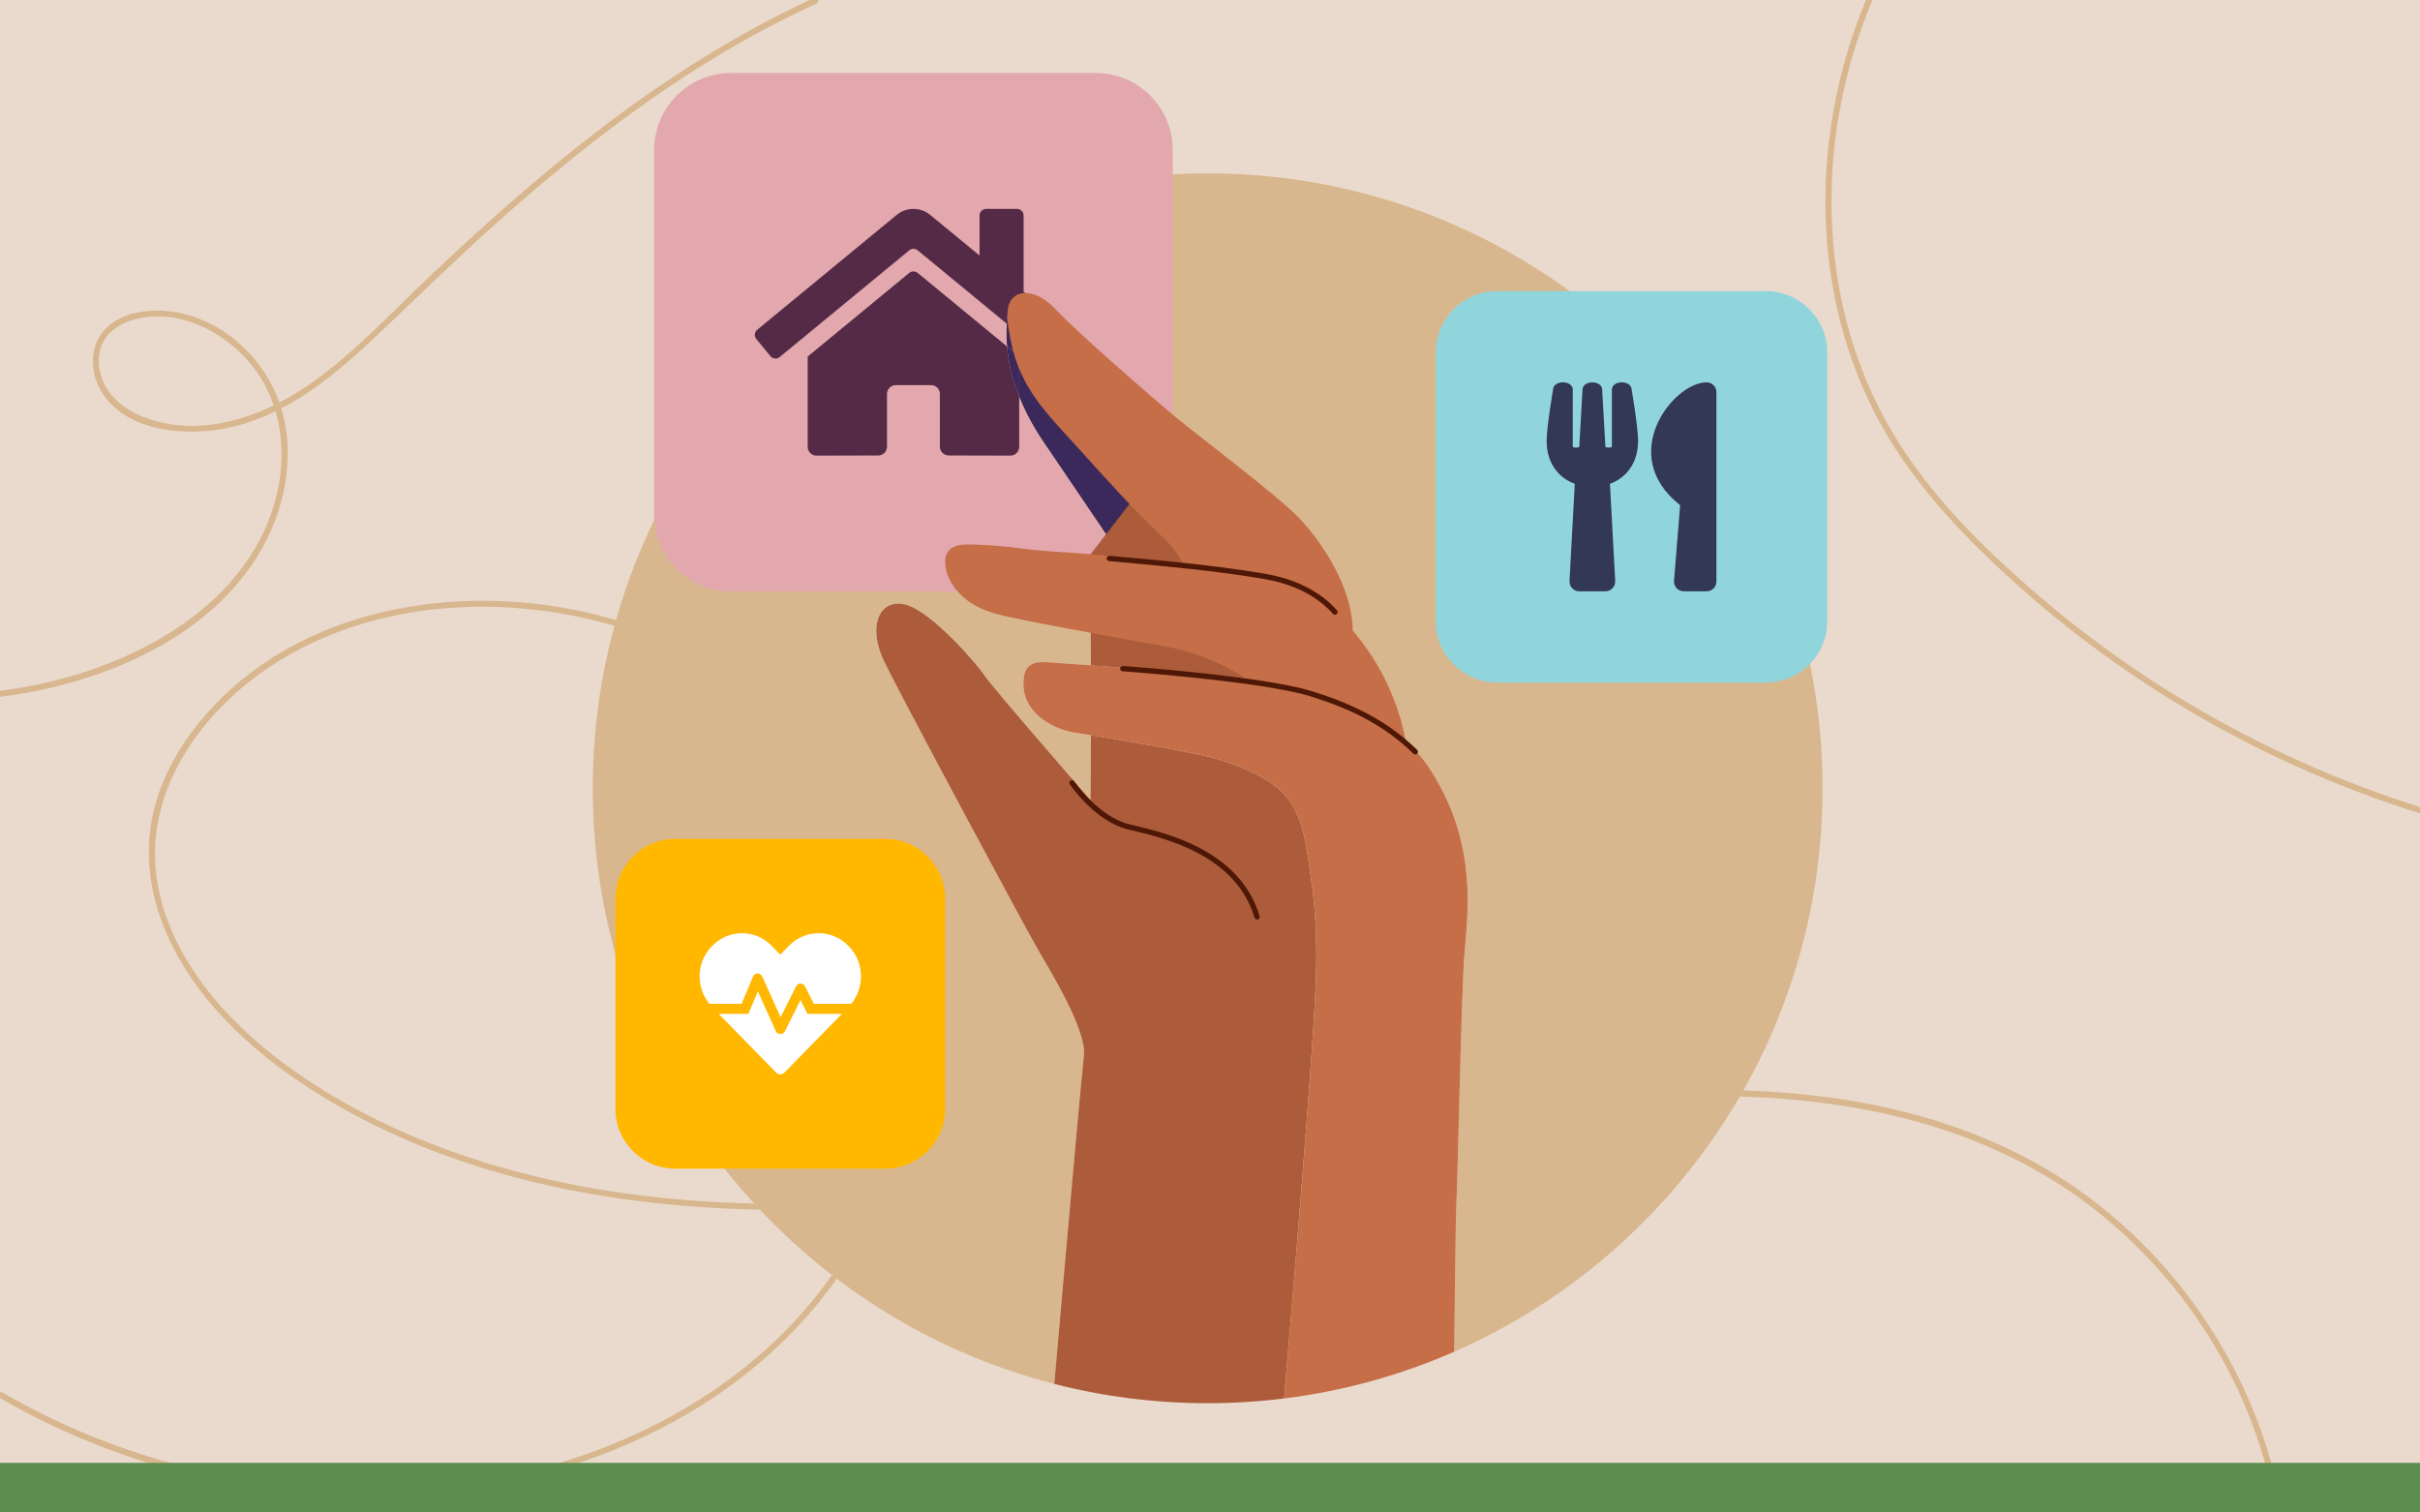
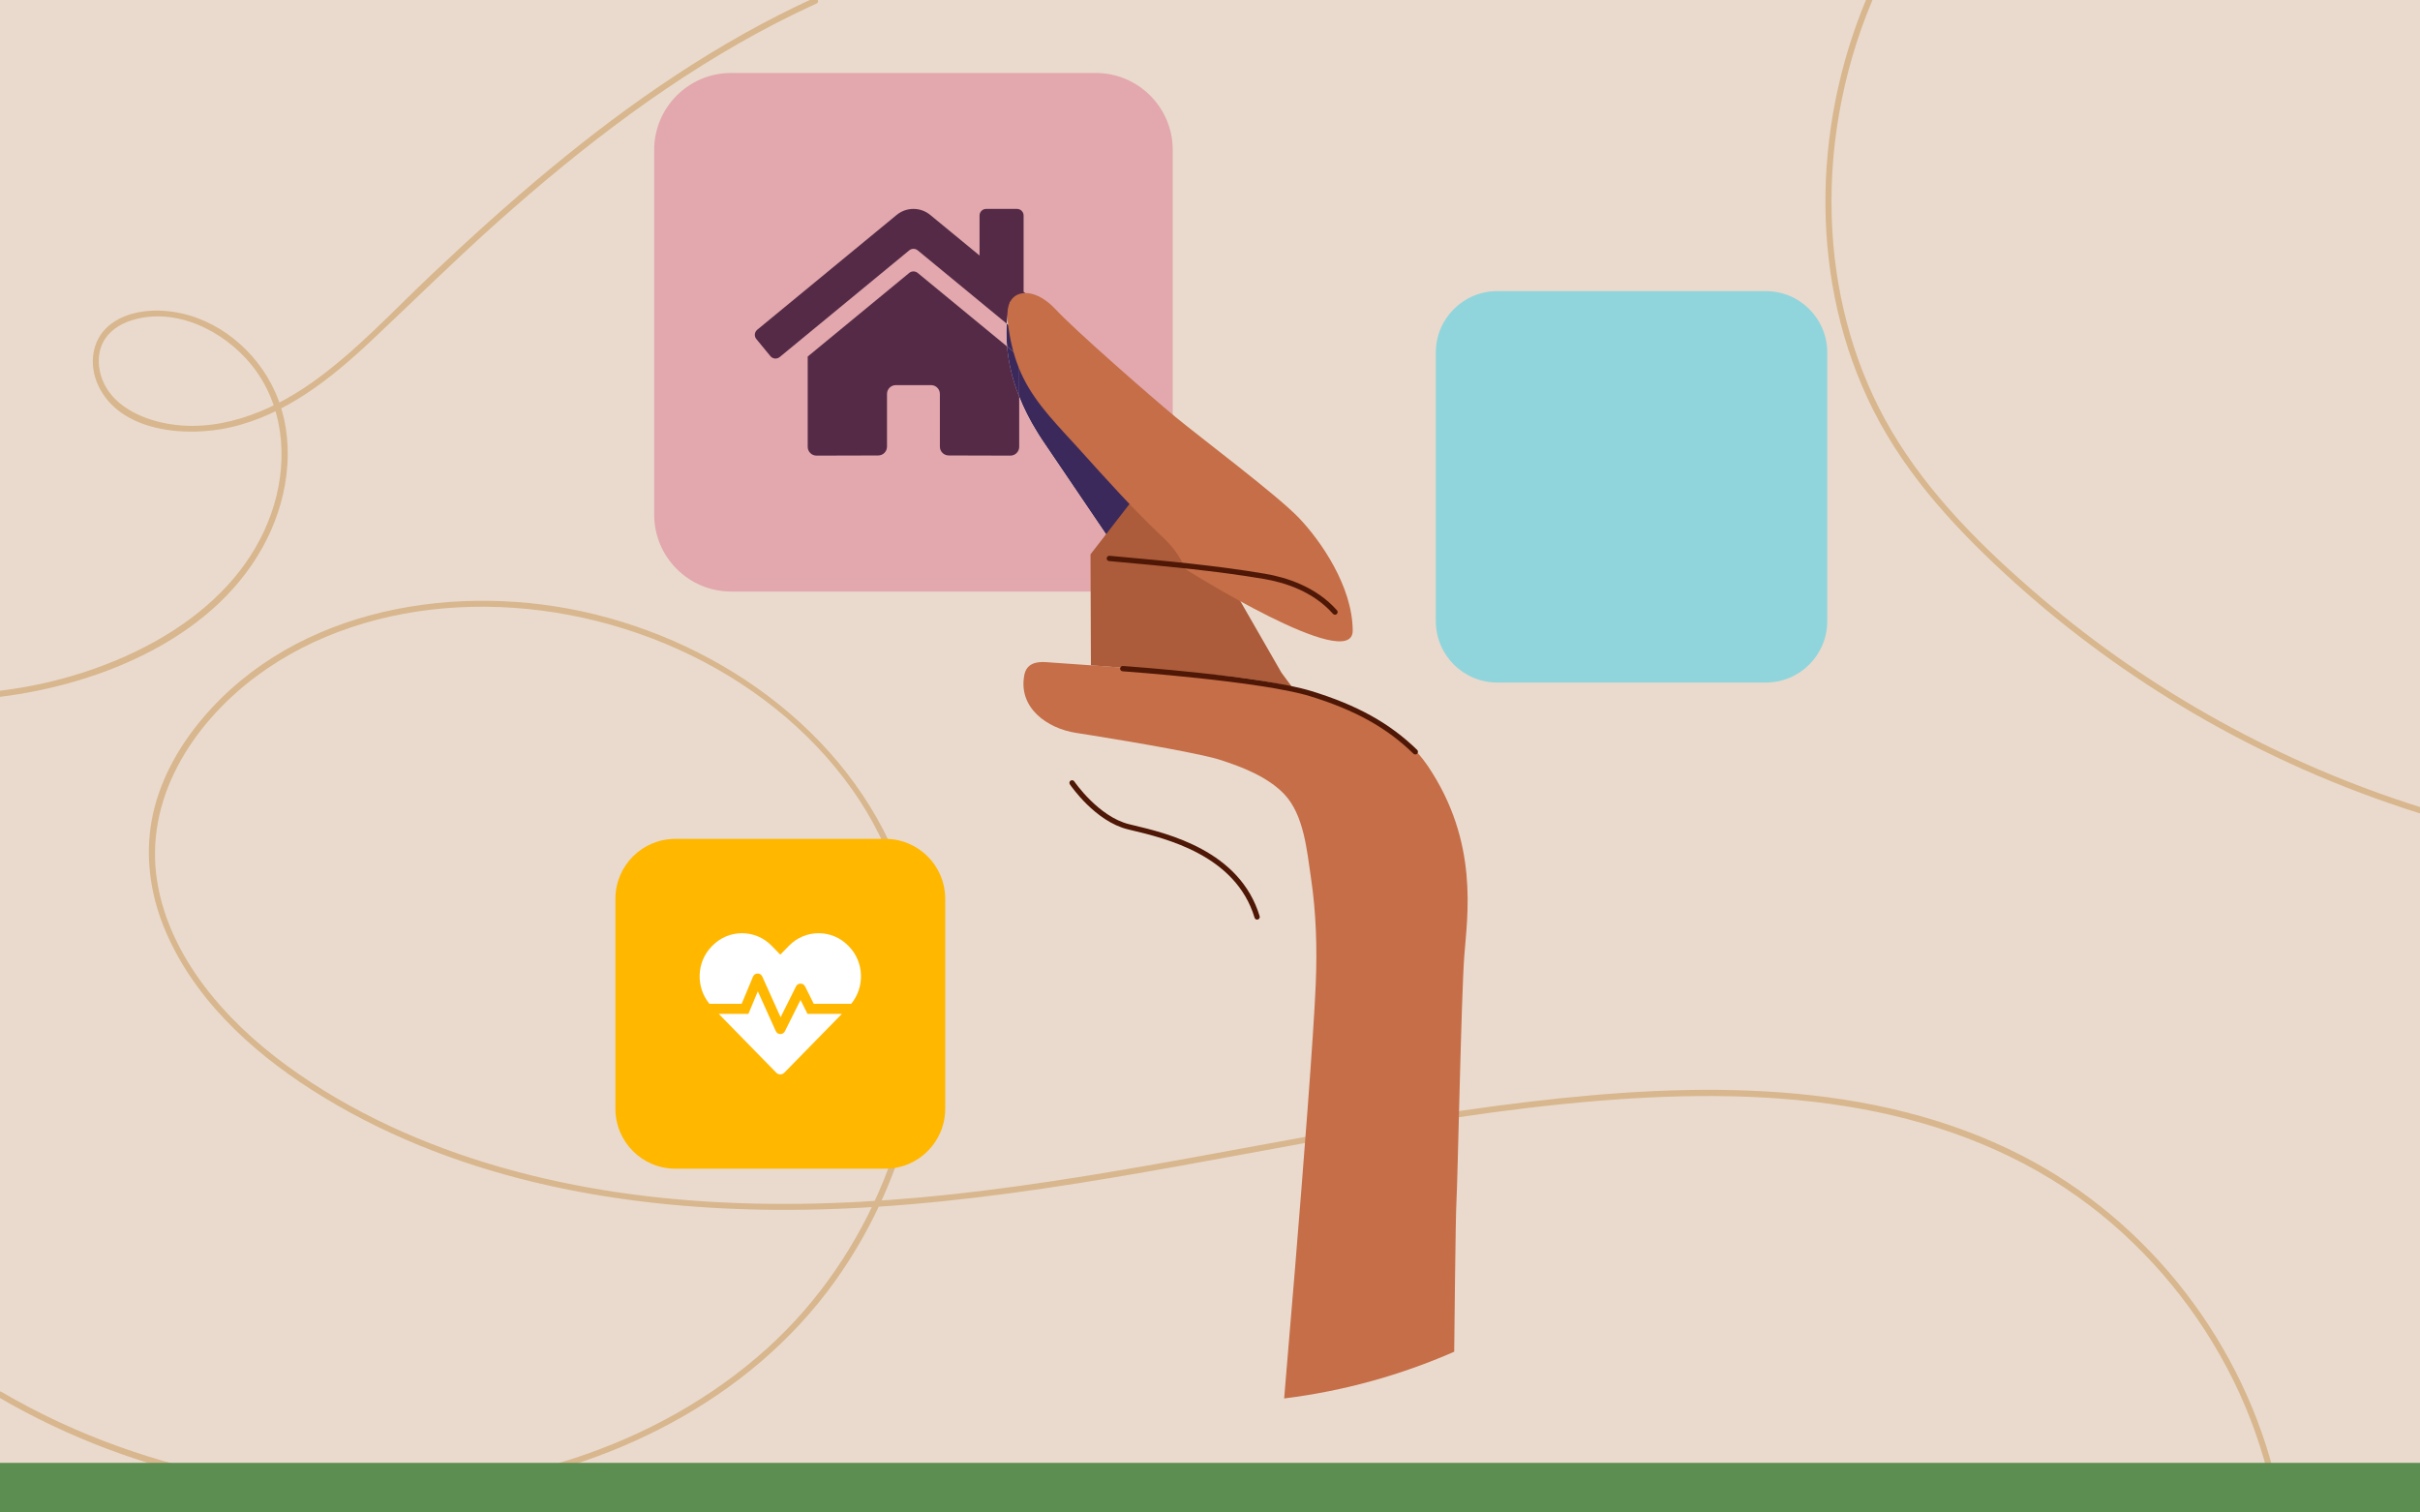
<svg xmlns="http://www.w3.org/2000/svg" version="1.1" x="0px" y="0px" width="400px" height="250px" viewBox="0 0 400 250" style="enable-background:new 0 0 400 250;" xml:space="preserve">
  <style type="text/css">
	.st0{fill:#EADACD;}
	.st1{fill:#D8B78F;}
	.st2{fill:#5C8E51;}
	.st3{fill:#AC5C3A;}
	.st4{fill:#C56E48;}
	.st5{fill:#3C295B;}
	.st6{fill:#E2A8AD;}
	.st7{fill:#552A47;}
	.st8{fill:#4E1706;}
	.st9{fill:#FFB700;}
	.st10{fill:#91D5DC;}
	.st11{fill:#323855;}
	.st12{fill:#FFFFFF;}
</style>
  <g id="Layer_1">
    <rect class="st0" width="400" height="250" />
    <g>
      <g>
        <path class="st1" d="M-0.256,230.936c22.934,13.416,50.613,18.935,76.937,15.298     c23.782-3.285,47.083-14.6,61.314-34.426     c12.982-18.086,18.505-42.354,12.267-63.983     c-6.871-23.821-28.393-40.487-51.891-46.274     c-22.501-5.541-49.323-1.244-64.902,17.197     c-4.083,4.833-7.258,10.583-8.396,16.855c-1.068,5.889-0.265,11.937,1.946,17.474     c4.617,11.557,14.219,20.494,24.516,27.073     c22.594,14.437,49.77,19.586,76.249,19.825     c30.078,0.272,59.648-5.928,89.103-11.26     c15.661-2.835,31.389-5.45,47.263-6.75     c14.518-1.189,29.266-1.291,43.639,1.353     c13.535,2.49,26.571,7.55,37.573,15.92     c10.029,7.631,18.233,17.656,23.801,28.956     c2.747,5.574,4.817,11.449,6.2,17.506c0.144,0.632,1.117,0.365,0.972-0.268     c-5.276-23.1-20.95-43.525-42.05-54.38     c-24.898-12.809-54.241-12.153-81.322-8.972     c-30.431,3.574-60.25,11.013-90.656,14.754     c-26.427,3.252-53.824,3.48-79.611-3.929     c-12.578-3.614-24.803-9.098-35.392-16.852     c-9.924-7.268-19.221-17.718-21.299-30.234     c-2.267-13.654,5.786-26.166,16.393-34.055     c9.555-7.107,21.345-10.704,33.157-11.364     c24.644-1.377,50.927,9.755,65.342,30.161     c13.234,18.735,13.603,43.608,5.215,64.4     c-4.254,10.545-10.808,20.216-19.253,27.852     c-9.235,8.351-20.357,14.454-32.175,18.291     c-24.211,7.861-50.999,6.57-74.855-1.934     c-6.796-2.423-13.35-5.461-19.578-9.104     C-0.308,229.737-0.816,230.608-0.256,230.936L-0.256,230.936z" />
      </g>
    </g>
    <rect x="0" y="241.8" class="st2" width="400" height="8.2" />
    <g>
-       <path class="st1" d="M199.612,28.656c-56.134,0-101.639,45.505-101.639,101.639    c0,47.381,32.422,87.19,76.29,98.452c0.388-4.409,0.956-10.87,1.572-17.819    c1.402-15.826,3.044-34.154,3.325-36.407c0.507-4.052-5.318-13.676-7.471-17.348    c-2.153-3.672-22.588-41.77-25.499-47.746    c-2.911-5.976-0.803-10.589,3.514-9.484c4.317,1.104,12.047,10.139,13.051,11.745    c1.004,1.606,17.496,20.558,17.496,20.558c0.042-2.561,0.062-6.404,0.07-10.721    c-0.851-0.136-1.682-0.267-2.481-0.392c-4.741-0.738-9.56-4.125-8.535-9.535    c0.355-1.876,1.865-2.272,3.575-2.153c2.479,0.172,4.958,0.346,7.437,0.523    c6.73,0.48,13.458,0.986,20.175,1.578c4.366,0.385,8.772,0.982,13.067,1.996    c4.091,0.966,8.081,2.312,11.834,4.224c2.496,1.272,4.864,2.813,6.953,4.685    c1.375,1.232,2.619,2.616,3.652,4.148c8.525,12.64,6.527,24.776,6.03,31.433    c-0.497,6.657-1.093,37.257-1.292,40.535c-0.074,1.225-0.16,6.475-0.237,12.569    c-0.051,4.036-0.099,8.439-0.139,12.291    c35.846-15.706,60.891-51.492,60.891-93.133    C301.251,74.162,255.746,28.656,199.612,28.656z" />
-       <path class="st3" d="M212.254,231.153c0.382-4.485,1.035-12.194,1.754-20.969    c1.424-17.359,3.107-38.837,3.469-47.525c0.244-5.857,0.077-11.755-0.79-17.559    c-0.668-4.472-1.151-10.416-4.429-13.845c-2.722-2.849-6.904-4.467-10.582-5.657    c-2.927-0.947-13.111-2.752-21.357-4.072c-0.008,4.316-0.028,8.159-0.07,10.721    c0,0-16.492-18.952-17.496-20.558c-1.004-1.606-8.734-10.641-13.051-11.745    c-4.317-1.104-6.425,3.509-3.514,9.484c2.911,5.976,23.346,44.074,25.499,47.746    c2.153,3.672,7.978,13.296,7.471,17.348c-0.282,2.254-1.923,20.582-3.325,36.407    c-0.615,6.949-1.184,13.41-1.572,17.819c8.104,2.08,16.597,3.187,25.35,3.187    C203.893,231.935,208.112,231.667,212.254,231.153z" />
      <path class="st4" d="M240.736,198.569c0.199-3.279,0.795-33.879,1.292-40.535    c0.497-6.656,2.494-18.792-6.03-31.433c-1.033-1.532-2.277-2.915-3.652-4.148    c-2.089-1.872-4.457-3.413-6.953-4.685c-3.753-1.912-7.743-3.257-11.834-4.224    c-4.295-1.015-8.701-1.612-13.067-1.996c-6.717-0.592-13.446-1.098-20.175-1.578    c-2.479-0.177-4.959-0.351-7.437-0.523c-1.71-0.119-3.22,0.277-3.575,2.153    c-1.024,5.41,3.794,8.797,8.535,9.535c0.8,0.124,1.63,0.255,2.481,0.392    c8.246,1.32,18.43,3.125,21.357,4.072c3.677,1.19,7.859,2.808,10.582,5.657    c3.278,3.43,3.761,9.374,4.429,13.845c0.867,5.804,1.034,11.701,0.79,17.559    c-0.362,8.687-2.046,30.165-3.469,47.525c-0.72,8.775-1.372,16.484-1.754,20.969    c9.879-1.226,19.316-3.873,28.106-7.724c0.039-3.852,0.087-8.255,0.139-12.291    C240.577,205.043,240.662,199.794,240.736,198.569z" />
      <path class="st5" d="M191.444,80.459l-17.089-21.364    c-0.387,0.236-0.89,0.224-1.258-0.081l-6.697-5.516    c-0.03,0.454-0.052,0.93-0.054,1.456c-0.003,0.706,0.036,1.488,0.111,2.316    l2.007,1.652v6.653c0.738,1.864,1.709,3.833,2.987,5.881    c0.274,0.44,0.53,0.875,0.833,1.321c8.643,12.721,14.351,21.201,14.351,21.201    h3.544c2.035-2.065,3.362-4.822,3.612-7.886L191.444,80.459z" />
      <g>
        <path class="st6" d="M172.282,72.778c-8.643-12.72-5.307-22.909-5.307-22.909     l24.469,30.59l2.346,5.634c0.028-0.346,0.053-0.694,0.053-1.047V24.793     c0-7.032-5.7-12.732-12.732-12.732h-60.253c-7.032,0-12.732,5.7-12.732,12.732     v60.253c0,7.032,5.7,12.732,12.732,12.732h60.253     c3.55,0,6.757-1.456,9.066-3.799h-3.544     C186.633,93.979,180.925,85.499,172.282,72.778z" />
      </g>
      <g>
        <path class="st3" d="M213.558,113.544l-1.742-2.346l-13.33-23.194l-7.042-7.545     l-3.965,1.835l-7.229,9.33c0,0,0.047,8.696,0.066,18.346     c6.73,0.48,13.458,0.986,20.175,1.578     C204.857,111.933,209.264,112.53,213.558,113.544z" />
      </g>
      <path class="st7" d="M173.409,57.913l0.945,1.182c0.101-0.062,0.2-0.13,0.28-0.226    c0,0,0-0,0-0l2.321-2.822    c0.383-0.466,0.316-1.154-0.15-1.538c-0.001-0.001-0.003-0.002-0.004-0.004    l-7.61-6.273v-12.609c0-0.603-0.489-1.092-1.092-1.092h-5.098    c-0.603,0-1.092,0.489-1.092,1.092v6.61l-8.15-6.706    c-1.613-1.327-3.94-1.327-5.553,0l-23.044,18.978    c-0.465,0.384-0.53,1.073-0.146,1.538c0,0,0,0,0.001,0.001    l2.321,2.822c0.383,0.466,1.072,0.533,1.538,0.15    c0.001-0.001,0.001-0.001,0.002-0.001l21.413-17.637    c0.407-0.328,0.986-0.328,1.393,0l14.717,12.121    c0.149-2.288,0.576-3.629,0.576-3.629L173.409,57.913z" />
      <path class="st7" d="M166.455,57.271l-14.774-12.161c-0.406-0.328-0.986-0.328-1.393,0    L133.505,58.933v14.92c0,0.804,0.652,1.457,1.457,1.457l10.201-0.027    c0.802-0.004,1.449-0.655,1.449-1.456v-8.713c0-0.804,0.652-1.457,1.457-1.457    h5.826c0.804,0,1.457,0.652,1.457,1.457v8.707    c-0.003,0.804,0.648,1.459,1.452,1.461c0.002,0,0.003,0,0.005,0l10.198,0.028    c0.804,0,1.457-0.652,1.457-1.457v-8.277c-0.68-1.719-1.163-3.349-1.486-4.859    C166.712,59.482,166.551,58.335,166.455,57.271z" />
      <path class="st5" d="M166.455,57.271c0.096,1.064,0.256,2.211,0.521,3.446    c0.323,1.51,0.806,3.14,1.486,4.859v-6.653L166.455,57.271z" />
-       <path class="st5" d="M174.354,59.095l-0.945-1.182l-6.434-8.044    c0,0-0.427,1.341-0.576,3.629l6.697,5.516    C173.464,59.319,173.967,59.33,174.354,59.095z" />
      <g>
-         <path class="st4" d="M205.876,112.142c0,0-5.453-3.831-12.832-5.198     c-5.911-1.095-11.829-2.144-17.736-3.262c-2.755-0.521-5.511-1.046-8.252-1.637     c-3.012-0.65-5.876-1.444-8.164-3.649c-1.555-1.499-2.7-3.491-2.658-5.71     c0.038-2.039,1.714-2.687,3.557-2.687c3.182,0,6.414,0.293,9.566,0.719     c3.118,0.421,6.304,0.511,9.444,0.779c3.987,0.34,7.969,0.737,11.945,1.19     c2.023,0.23,4.044,0.475,6.063,0.735c3.665,0.471,7.335,0.941,10.957,1.679     c3.595,0.732,7.214,1.532,10.187,3.791c3.599,2.735,6.658,6.164,9.065,9.985     c2.609,4.141,4.433,8.763,5.327,13.576l-24.907-4.211L205.876,112.142z" />
-       </g>
+         </g>
      <g>
        <path class="st4" d="M195.877,94.044c0,0-0.739-2.463-3.531-5.091     c-4.936-4.646-9.508-9.763-14.041-14.795c-3.289-3.651-6.908-7.184-9.131-11.631     c-1.12-2.242-1.866-4.706-2.291-7.172c-0.28-1.624-0.715-3.934,0.092-5.486     c1.067-2.053,4.352-2.135,7.554,1.314c3.202,3.449,15.791,14.451,19.76,17.735     c3.969,3.284,16.778,12.891,20.391,16.668c3.613,3.777,8.87,11.328,8.91,18.637     S195.877,94.044,195.877,94.044z" />
      </g>
      <g>
        <path class="st8" d="M207.787,152.003c-0.188,0-0.363-0.122-0.419-0.312     c-3.102-10.341-14.699-13.112-20.272-14.444l-0.649-0.156     c-5.41-1.309-9.441-7.197-9.61-7.447c-0.136-0.201-0.083-0.473,0.117-0.608     c0.201-0.135,0.472-0.083,0.608,0.117c0.04,0.058,4.014,5.858,9.09,7.086     l0.646,0.156c5.733,1.37,17.661,4.22,20.907,15.045     c0.07,0.232-0.062,0.476-0.293,0.545     C207.871,151.997,207.829,152.003,207.787,152.003z" />
      </g>
      <g>
        <path class="st8" d="M220.658,101.61c-0.121,0-0.241-0.05-0.328-0.148     c-3.294-3.725-8.012-5.189-11.392-5.763c-7.947-1.348-16.281-2.108-24.339-2.842     l-1.278-0.116c-0.241-0.022-0.418-0.235-0.397-0.477     c0.022-0.24,0.231-0.411,0.476-0.396l1.278,0.116     c8.075,0.736,16.426,1.496,24.407,2.85c3.518,0.597,8.438,2.13,11.901,6.047     c0.16,0.181,0.143,0.458-0.038,0.619     C220.865,101.574,220.761,101.61,220.658,101.61z" />
      </g>
      <g>
        <path class="st8" d="M233.935,124.704c-0.11,0-0.221-0.041-0.306-0.125     c-4.412-4.305-9.699-7.24-17.145-9.517c-8.055-2.465-30.707-4.09-30.935-4.106     c-0.241-0.017-0.423-0.227-0.406-0.468c0.017-0.241,0.234-0.418,0.468-0.406     c0.935,0.067,22.98,1.649,31.13,4.142c7.586,2.321,12.983,5.321,17.501,9.729     c0.173,0.169,0.176,0.446,0.007,0.619     C234.163,124.66,234.049,124.704,233.935,124.704z" />
      </g>
      <path class="st9" d="M146.332,193.172h-34.71c-5.468,0-9.901-4.433-9.901-9.901v-34.71    c0-5.468,4.433-9.901,9.901-9.901h34.71c5.468,0,9.901,4.433,9.901,9.901v34.71    C156.233,188.739,151.8,193.172,146.332,193.172z" />
      <path class="st10" d="M291.876,112.82h-44.401c-5.607,0-10.152-4.545-10.152-10.152V58.268    c0-5.607,4.545-10.152,10.152-10.152h44.401c5.607,0,10.152,4.545,10.152,10.152    v44.401C302.028,108.275,297.483,112.82,291.876,112.82z" />
-       <path class="st11" d="M269.669,64.224c0.054,0.317,1.086,6.375,1.086,8.689    c0,3.528-1.875,6.044-4.648,7.056l0.87,16.062    c0.047,0.924-0.688,1.707-1.619,1.707h-4.317c-0.924,0-1.666-0.776-1.619-1.707    l0.87-16.062c-2.779-1.012-4.648-3.535-4.648-7.056    c0-2.321,1.032-8.371,1.086-8.689c0.216-1.369,3.056-1.39,3.231,0.074v9.525    c0.088,0.229,1.019,0.216,1.079,0c0.094-1.707,0.533-9.39,0.54-9.566    c0.223-1.403,3.015-1.403,3.231,0c0.013,0.182,0.445,7.859,0.54,9.566    c0.061,0.216,0.998,0.229,1.079,0v-9.525    C266.606,62.841,269.453,62.855,269.669,64.224z M277.71,83.497l-1.012,12.486    c-0.081,0.944,0.668,1.754,1.612,1.754h3.778c0.897,0,1.619-0.722,1.619-1.619    V64.818c0-0.89-0.722-1.619-1.619-1.619    C276.523,63.199,267.153,75.24,277.71,83.497L277.71,83.497z" />
      <path class="st12" d="M132.321,165.283l-2.589,5.178c-0.313,0.63-1.219,0.609-1.505-0.031    l-2.964-6.579l-1.563,3.735h-4.902l9.506,9.715c0.37,0.38,0.969,0.38,1.339,0    l9.511-9.715h-5.683L132.321,165.283L132.321,165.283z M140.317,156.433    l-0.125-0.13c-2.683-2.74-7.074-2.74-9.761,0l-1.453,1.49l-1.453-1.485    c-2.683-2.745-7.079-2.745-9.761,0l-0.125,0.125    c-2.537,2.594-2.646,6.725-0.38,9.485h5.334l1.87-4.49    c0.281-0.672,1.229-0.688,1.531-0.021l3.032,6.735l2.552-5.099    c0.307-0.615,1.182-0.615,1.49,0l1.438,2.875h6.193    C142.963,163.158,142.853,159.027,140.317,156.433L140.317,156.433z" />
    </g>
    <g>
      <g>
        <path class="st1" d="M400.133,133.436c-22.976-7.226-44.485-19.043-62.811-34.685     c-9.361-7.989-18.449-16.929-24.719-27.611     c-5.848-9.963-9.031-21.347-9.726-32.852     c-0.786-13.015,1.537-26.138,6.569-38.155c0.25-0.598-0.725-0.858-0.972-0.268     c-8.977,21.437-9.409,46.906,1.137,67.885     c5.6,11.141,14.318,20.385,23.512,28.658     c9.013,8.11,18.86,15.294,29.32,21.423     c11.8,6.914,24.377,12.474,37.422,16.576     C400.485,134.603,400.751,133.631,400.133,133.436L400.133,133.436z" />
      </g>
    </g>
    <g>
      <g>
        <path class="st1" d="M0,115.18c16.904-2.075,36.203-10.041,44.173-26.167     c3.665-7.416,4.741-16.475,1.325-24.188     c-3.015-6.81-9.543-12.268-17.007-13.304     c-3.534-0.49-7.627-0.08-10.468,2.28c-2.914,2.421-3.346,6.527-1.817,9.855     c3.591,7.814,14.613,8.64,21.884,6.982c9.12-2.08,16.579-8.021,23.254-14.29     c6.971-6.547,13.757-13.275,20.898-19.641     c14.148-12.613,29.318-24.277,46.222-32.972     c2.143-1.102,4.313-2.152,6.504-3.155c0.589-0.27,0.077-1.139-0.509-0.87     c-15.819,7.243-30.218,17.169-43.585,28.241     c-6.729,5.573-13.211,11.438-19.558,17.441     C64.894,51.462,58.805,58.112,51.563,63.233     c-7.089,5.014-16.059,8.576-24.835,6.605c-3.95-0.887-8.179-3.022-9.771-6.988     c-0.783-1.951-0.914-4.267,0.04-6.188c0.933-1.878,2.76-3.076,4.713-3.696     c7.299-2.318,15.305,1.713,19.866,7.362c5.21,6.452,6.044,15.201,3.754,22.988     c-4.908,16.681-22.248,26.069-38.157,29.624c-2.369,0.53-4.763,0.935-7.173,1.231     C-0.636,114.25-0.643,115.259,0,115.18L0,115.18z" />
      </g>
    </g>
  </g>
  <g id="Layer_2">
</g>
</svg>